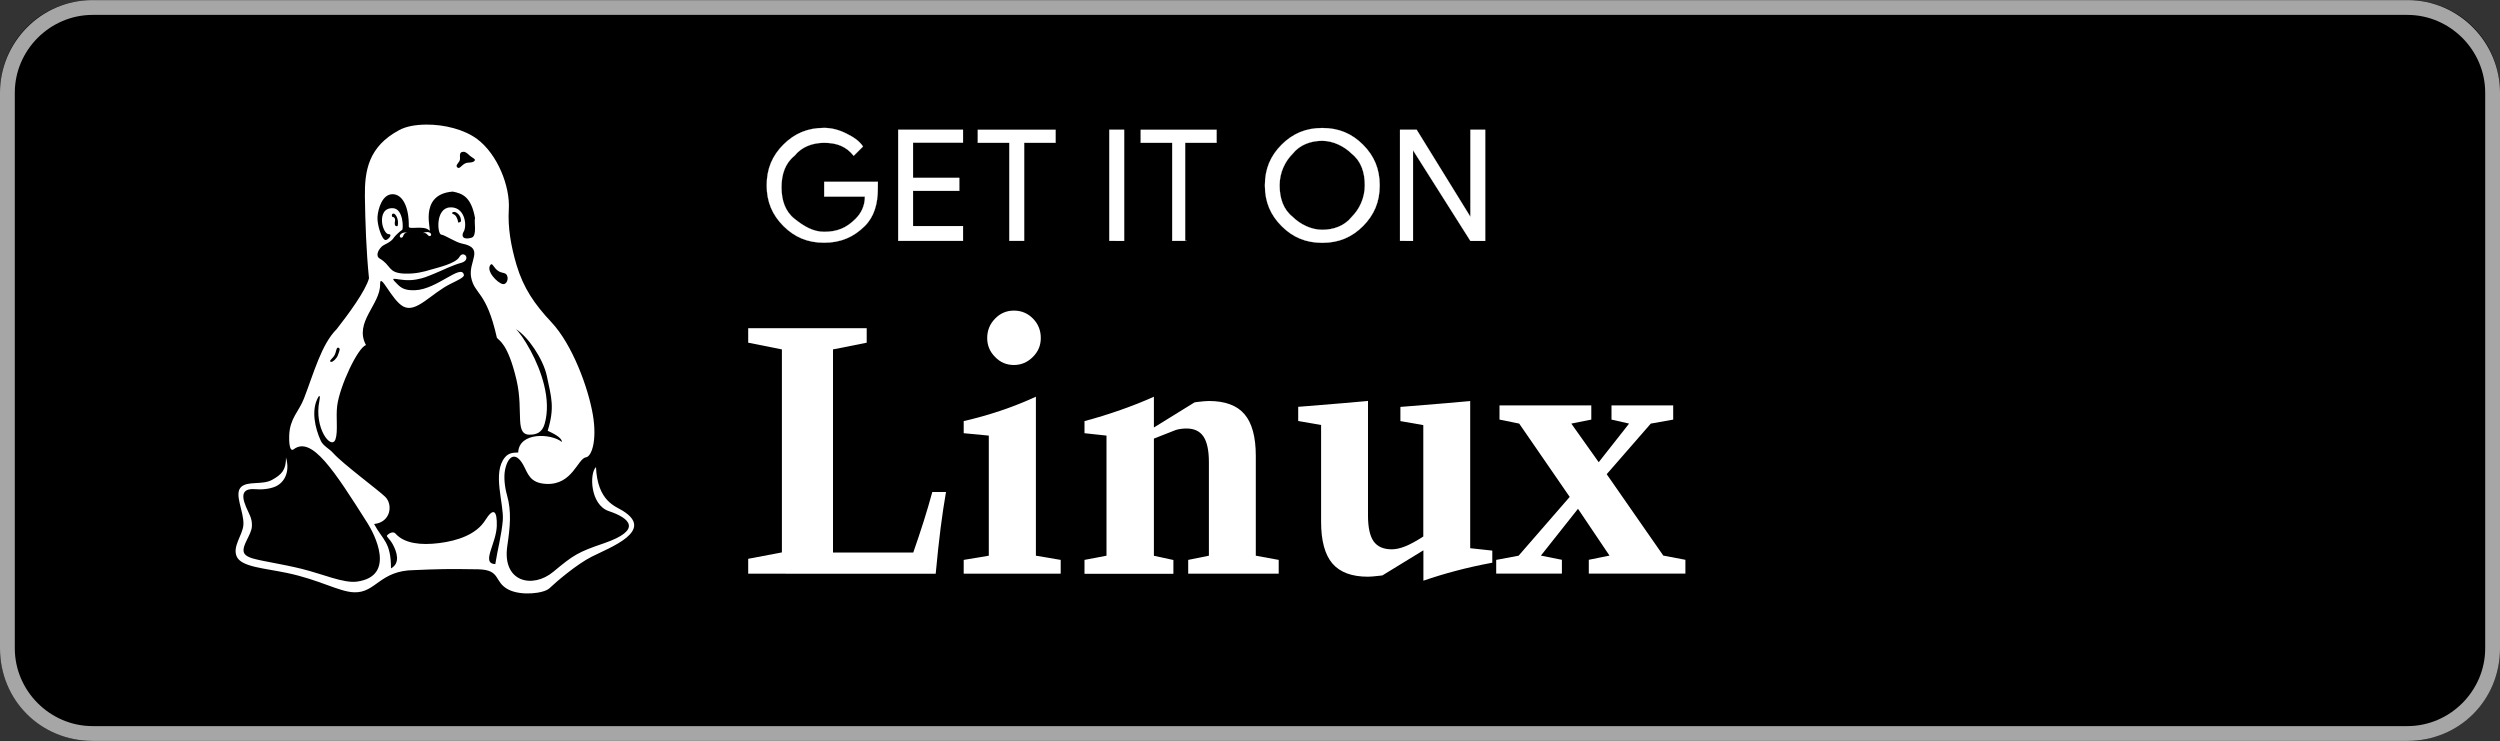
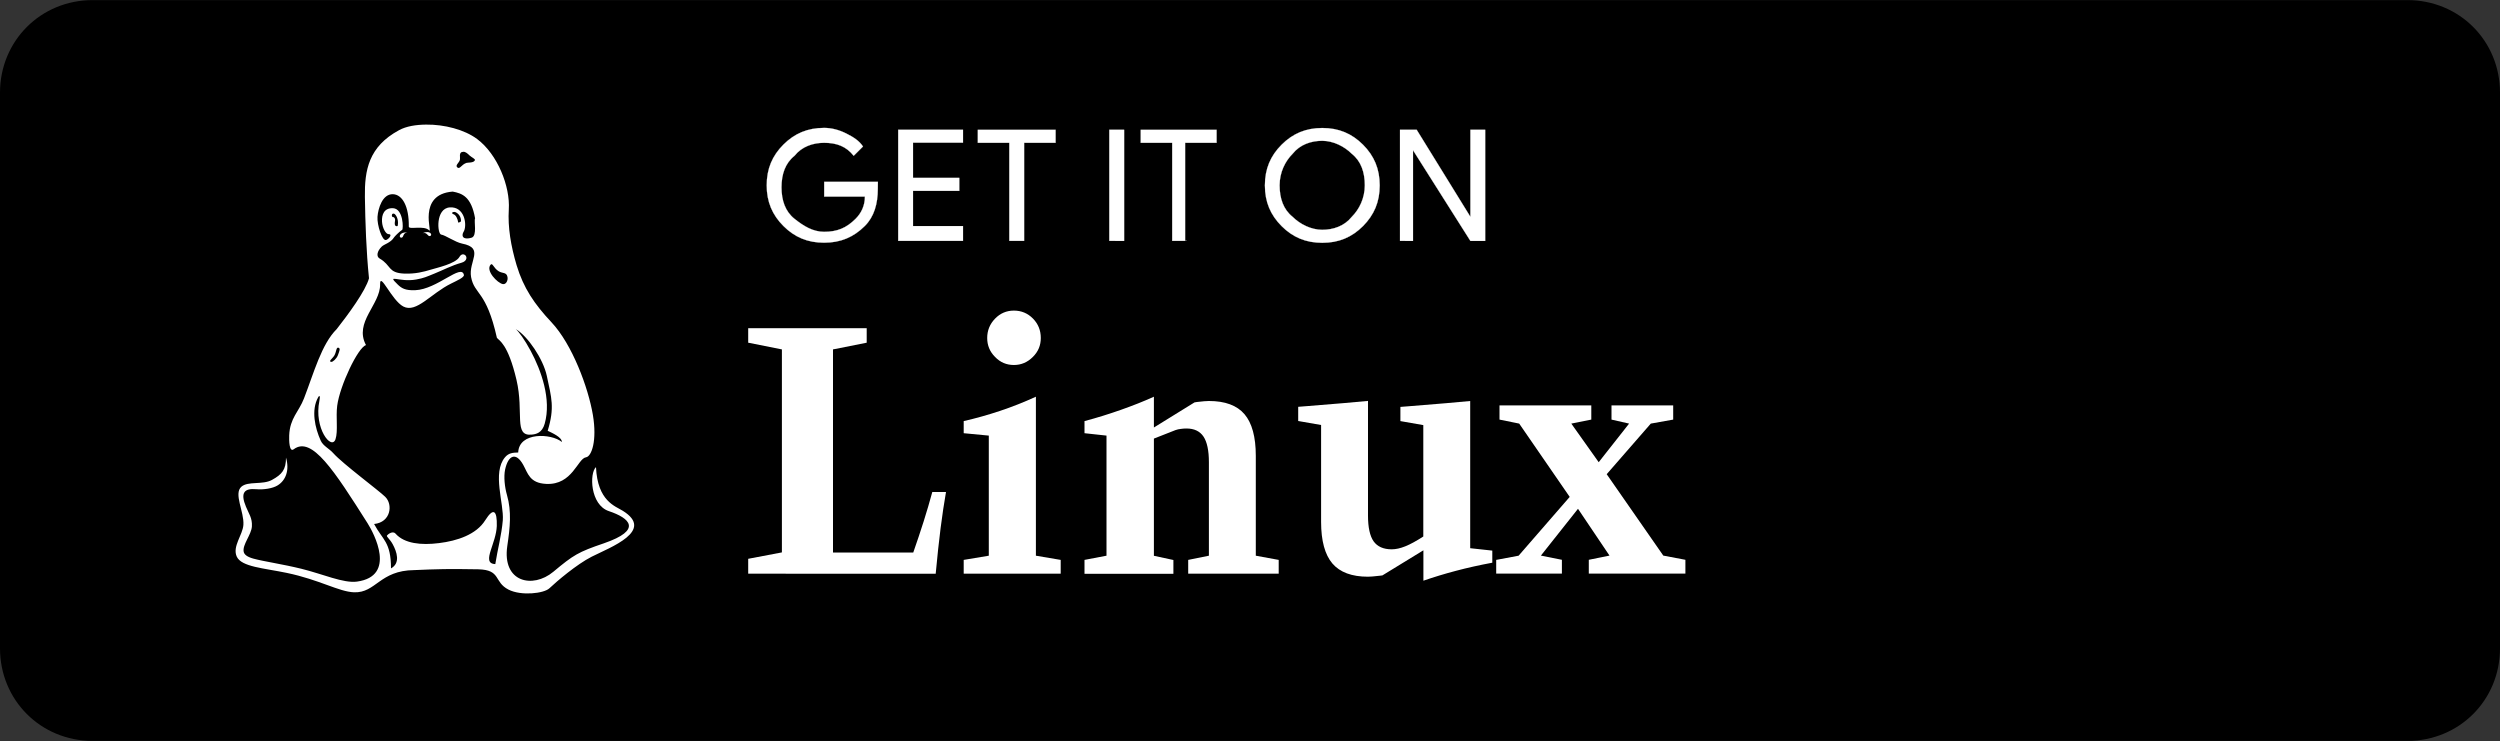
<svg xmlns="http://www.w3.org/2000/svg" version="1.1" id="Layer_1" x="0px" y="0px" viewBox="0 0 2500 741" style="enable-background:new 0 0 2500 741;" xml:space="preserve">
  <rect x="0" y="0" width="2500" height="741" fill="#333333" stroke="none" />
  <style type="text/css">
	.st0{fill:#A6A6A6;}
	.st1{fill:#FFFFFF;stroke:#FFFFFF;stroke-width:0.2;stroke-miterlimit:10;}
	.st2{fill:#FFFFFF;}
	.st3{fill-rule:evenodd;clip-rule:evenodd;fill:#FFFFFF;}
</style>
  <path d="M2407.4,740.9H92.6C40.7,740.9,0,700.1,0,648.3V92.7C0,40.9,40.7,0.1,92.6,0.1h2314.8c51.9,0,92.6,40.7,92.6,92.6v555.6  C2500,700.1,2459.3,740.9,2407.4,740.9z" />
-   <path class="st0" d="M2407.4,14.9c42.6,0,77.8,35.2,77.8,77.8v555.6c0,42.6-35.2,77.8-77.8,77.8H92.6c-42.6,0-77.8-35.2-77.8-77.8  V92.7c0-42.6,35.2-77.8,77.8-77.8H2407.4 M2407.4,0.1H92.6C40.7,0.1,0,42.7,0,92.7v555.6c0,51.9,40.7,92.6,92.6,92.6h2314.8  c51.9,0,92.6-40.7,92.6-92.6V92.7C2500,42.7,2459.3,0.1,2407.4,0.1z" />
  <path class="st1" d="M877.8,189c0,14.8-3.7,27.8-13,37c-11.1,11.1-24.1,16.7-40.7,16.7c-16.7,0-29.6-5.6-40.7-16.7  c-11.1-11.1-16.7-24.1-16.7-40.7s5.6-29.6,16.7-40.7c11.1-11.1,24.1-16.7,40.7-16.7c7.4,0,14.8,1.9,22.2,5.6c7.4,3.7,13,7.4,16.7,13  l-9.3,9.3c-7.4-9.3-16.7-13-29.6-13c-11.1,0-22.2,3.7-29.6,13c-9.3,7.4-13,18.5-13,31.5c0,13,3.7,24.1,13,31.5  c9.3,7.4,18.5,13,29.6,13c13,0,22.2-3.7,31.5-13c5.6-5.6,9.3-13,9.3-22.2h-40.7v-14.8h53.7L877.8,189L877.8,189z M963,142.7h-50  v35.2h46.3v13H913v35.2h50v14.8h-64.8V129.8H963V142.7z M1024.1,240.9h-14.8v-98.1h-31.5v-13h77.8v13h-31.5V240.9z M1109.3,240.9  V129.8h14.8v111.1H1109.3z M1187,240.9h-14.8v-98.1h-31.5v-13h75.9v13h-31.5v98.1H1187z M1363,226.1c-11.1,11.1-24.1,16.7-40.7,16.7  c-16.7,0-29.6-5.6-40.7-16.7c-11.1-11.1-16.7-24.1-16.7-40.7s5.6-29.6,16.7-40.7s24.1-16.7,40.7-16.7s29.6,5.6,40.7,16.7  c11.1,11.1,16.7,24.1,16.7,40.7S1374.1,214.9,1363,226.1z M1292.6,216.8c7.4,7.4,18.5,13,29.6,13s22.2-3.7,29.6-13  c7.4-7.4,13-18.5,13-31.5c0-13-3.7-24.1-13-31.5c-7.4-7.4-18.5-13-29.6-13s-22.2,3.7-29.6,13c-7.4,7.4-13,18.5-13,31.5  C1279.6,198.3,1283.3,209.4,1292.6,216.8z M1400,240.9V129.8h16.7l53.7,87v-87h14.8v111.1h-14.8l-57.4-90.7v90.7H1400L1400,240.9z" />
  <g>
    <path class="st2" d="M913.3,552.4c3.7-10.5,7.1-20.8,10.3-30.8c3.2-10.1,6.1-20,8.7-29.6H946c-1.9,10.8-3.7,22.9-5.4,36.1   c-1.7,13.3-3.3,28.5-4.9,45.6H748.2v-14.9l33.7-6.4V349.4l-33.7-6.7v-14.5h118.5v14.5l-33.7,6.7v203.1H913.3z" />
    <path class="st2" d="M1035.9,555.7l24.8,4.2v13.8h-97v-13.8l25.1-4.2V435.6l-25.1-2.4v-12.1c12.2-2.8,24.3-6.2,36.3-10.2   c12-4,23.9-8.7,35.9-14.2V555.7z M987.2,338c0-7.5,2.6-13.9,7.8-19.3c5.2-5.4,11.5-8.1,18.9-8.1c7.5,0,13.9,2.7,19.1,8   c5.2,5.3,7.8,11.8,7.8,19.4c0,7.4-2.6,13.7-8,19c-5.3,5.3-11.6,8-18.9,8c-7.3,0-13.6-2.6-18.8-8C989.8,351.7,987.2,345.4,987.2,338   z" />
    <path class="st2" d="M1084.5,573.7v-13.8l22-4.2V435.6l-22-2.4v-12.1c12.8-3.4,24.9-7.2,36.5-11.3c11.6-4.1,22.6-8.4,32.9-13.1   v30.8l40.6-25.1c0.6-0.1,1.4-0.2,2.4-0.4c5.8-0.7,9.8-1,12-1c16.2,0,28.1,4.4,35.6,13.2c7.5,8.8,11.3,22.7,11.3,41.6v99.9l22.9,4.2   v13.8h-90.5v-13.8l20.7-4.2v-93.5c0-11.6-1.8-20.2-5.4-25.6c-3.6-5.4-9.3-8.1-17-8.1c-1.8,0-3.7,0.1-5.6,0.4   c-1.9,0.2-3.7,0.6-5.4,1.2l-21.6,8.5v117.2l19.5,4.2v13.8H1084.5z" />
    <path class="st2" d="M1423.3,425.1l-22.9-4v-14.2l8.9-0.7c28.7-2.3,49-4,60.9-5.2v147.2l22.1,2.4v12.1c-12.9,2.4-25,5.1-36.3,8.1   c-11.4,3-22.2,6.3-32.6,9.9v-30.4l-41,25.1c-0.6,0.1-1.4,0.2-2.4,0.3c-5.8,0.7-9.8,1-12,1c-16.2,0-28-4.4-35.6-13.2   c-7.5-8.8-11.3-22.7-11.3-41.6v-96.9l-22.9-4v-14.2l8.9-0.7c28.7-2.3,49-4,60.9-5.2v114.6c0,11.9,1.9,20.5,5.6,25.8   c3.8,5.3,9.8,8,18.1,8c4.1,0,8.6-1,13.6-3c5-2,11-5.3,18-9.8V425.1z" />
    <path class="st2" d="M1496.2,573.7v-13.8l22.4-4.2l51.1-58.8l-50.5-73.3l-19.7-4v-14.2h91.8v14.2l-20,4l27.4,38.6l30.4-38.6   l-17.6-4v-14.2h61.7v14.2l-22.4,4l-44.1,50.6l56.6,81.4l22.1,4.2v13.8h-96.6v-13.8l20.7-4.2l-31.5-46.8l-37.1,46.8l21,4.2v13.8   H1496.2z" />
  </g>
  <g>
    <g>
      <path class="st3" d="M374.1,524c16.8-1.7,19-19.5,11.1-27.2c-6.5-6.4-42.4-33-51.8-43.5c-4.3-4.9-10.2-7.2-12.7-12.7    c-5.7-12.6-9.8-30.5-2.5-43.4c1.3-2.3,2.2-1.3,1.2,3.6c-5.7,27.5,12.2,49.9,16.1,38.4c2.7-8,0.2-22.2,1.7-33.5    c2.6-20,20.8-58.4,28.8-60.6c-12.3-22.8,14.5-40.7,14.1-60.8c-0.2-13,11.5,16,23.2,22.2c13.1,6.9,27.5-13,47.9-23    c5.8-2.9,13.2-6.1,12.7-8.6c-2.4-11.7-26.8,14.5-48.7,15.3c-10,0.4-13.7-2-17.5-5.7c-11.6-11.2,1.2-1.9,18.5-5    c7.7-1.4,10.3-2.7,18.4-6c8.2-3.3,17.5-8.2,26.7-10.7c6.4-1.7,5.9-6.6,3.4-8c-1.4-0.8-3.6-0.8-5.3,2.2c-4,6.8-22.6,10.8-28.4,12.6    c-7.5,2.3-15.7,4.4-26.7,4c-16.7-0.7-12.8-8.3-24.7-15.1c-3.5-2-2.6-7.3,2.1-11.9c2.4-2.4,9.1-3.8,12.4-9.3    c0.5-0.8,4.7-5.2,8.1-7.5c1.2-0.8,1.3-21.1-9.2-21.6c-8.9-0.4-11.4,6.5-11,13.4c0.4,6.8,4,12.5,6.4,12.5c4.7,0,0.3,5.1-2.3,5.9    c-3.9,1.3-9.2-15.2-8.6-23.2c0.6-8.3,4.9-22.9,15.4-22.6c9.4,0.3,16.2,12.1,15.9,32.4c-0.1,3.4,15.3-1.6,20.4,3.8    c3.7,3.9-12.5-36,23.5-38.8c9.5,1.8,18.6,5,22.4,26.8c-1.4,2.3,2.4,17.5-3.5,19.3c-7.1,2.2-11.6-0.3-7.4-7.1    c2.8-6.8,0.1-24.2-14.4-23.2c-14.5,1-12.5,26.7-8.6,27.2c4,0.5,14,7.6,20.9,9c22.9,4.5,6.1,17.6,9,33.5    c3.4,17.9,15.2,13.2,25.8,60.7c2.2,2.9,11,5.6,19.6,42.1c7.7,32.8-3.2,56.7,15.3,54.7c4.2-0.4,10.3-1.6,12.9-10.9    c6.9-24.3-3.5-53.3-14-72.8c-6.1-11.4-11.9-19.2-14.9-21.8c12,7.1,27.4,29.9,31,46.7c4.7,22.2,8,31.6,0.9,55    c4.1,2,14.2,6.3,14.2,11.2c-10.6-8.7-42.9-10.2-43.7,10.5c-5.5,0.1-9.7,0.6-13.2,4.8c-13,15.4-0.9,46.4-2.2,63    c-1.2,14.6-5.2,29.1-7.5,43.8c-7.7-0.3-7-6-4.5-13.9c2.2-7,5.7-15.8,6-24.2c0.2-7.6-0.6-12.4-2.5-13.6c-1.9-1.2-4.9,1.2-9.1,7.9    c-8.9,14.3-28.1,20.6-46.1,22.8c-18,2.3-34.7,0.5-43.5-9.4c-3-3.4-8,0.9-8.6,1.8c-0.8,1.2,2.9,3.5,5.7,8.7    c4.1,7.5,8,18.9-1.7,24.2C391,541.7,382.6,540.1,374.1,524L374.1,524z M367.6,523.3c6.4,10.1,29.1,52.8-10.6,58.3    c-13.3,1.9-34.7-7.7-55.5-12.8c-18.6-4.6-37.6-7.3-48.2-10.2c-6.4-1.8-9-4.1-9.6-6.8c-1.5-7.1,7.7-17,8.2-25.4    c0.5-8.4-3.1-12.7-5.9-19.6c-2.9-6.9-3.6-12-1.3-14.9c1.8-2.3,5.5-3.2,11.4-2.7c7.5,0.7,16.7-0.8,21.5-3.8    c8.2-5,12.1-15.3,8.4-27.8c0,12.1-4,16.8-14,22.3c-9.4,5.2-23.9,1-30.6,6.8c-8,7,2.9,25,2,38.2c-0.7,10.2-11.3,21.6-6.6,31.8    c4.8,10.2,26.9,11.4,50,16.2c32.9,6.9,52,18.8,67.2,19.4c22.1,0.8,25.5-21.9,60.3-22.2c10.1-0.5,20.1-0.8,30-1    c11.2-0.1,22.4,0,34,0.2c23.1,0.6,15.2,12.6,30.2,20.3c12.7,6.5,35.4,3.9,40.9-1.3c7.4-7,27.2-23.9,42.3-31.6    c18.9-9.5,63.3-25.9,31.1-45.9c-7.5-4.7-25.3-9.6-26.8-43.7c-6.7,6-5.9,37.7,12.8,44c21,7,34,18.8-4.9,32.2    c-25.8,8.8-30.2,11.5-50.6,28.5c-20.7,17.2-51.3,10.4-46-25.8c2.8-18.9,4.4-34.5-0.3-50.9c-2.3-8-3.4-18.3-1.9-25.5    c3-14,10.6-18.2,18.1-4.8c4.7,8.4,6.3,18.3,23,19.1c26.3,1.3,31.4-25.4,39.8-26.6c5.6-0.8,11.2-16.6,6.9-42.3    c-4.6-27.4-20.7-70.7-41.4-92.7c-17.2-18.3-28-34.3-34.9-57.1c-5.7-19.2-8.9-37.9-7.8-55.7c1.5-23.1-11.3-55.3-31.7-70.5    c-12.8-9.5-32.8-14.6-51-14.4c-10.2,0.1-19.8,1.6-27.1,5.6c-30.3,16.4-34.5,39.9-34.1,66.8c0.4,25.2,1.3,53.9,4.1,81.3    c-3.4,12.6-21,36.4-32.3,50.8c-15.2,15-22.9,44-32.7,69.3c-5.2,13.5-14.1,19.6-14.8,37c-0.2,4.9,0,17.4,4.6,13.8    C311.8,435.8,334.1,470.4,367.6,523.3L367.6,523.3z M459.8,160.2c-1,2.9-4.9,5.2-2.4,7.3c2.5,2,3.9-2.8,9-4.6    c1.3-0.5,7.4,0.2,8.5-2.7c0.5-1.3-3.1-2.7-5.3-4.7c-2.1-2.1-4.3-3.9-6.3-3.7C458.1,152,460.7,157.6,459.8,160.2L459.8,160.2z     M490.7,264.6c1.9-2,2.8,3.4,7.9,6.6c4,2.5,7.9,0.7,8.9,5.8c0.7,3.7-1.6,7.6-4.6,7.1C497.5,283.2,485.2,270.5,490.7,264.6    L490.7,264.6z M407.4,232.4c-8.3-0.6-8.9,5.4-6.1,5.3C404.1,237.6,402.4,232.9,407.4,232.4L407.4,232.4z M393.1,217.1    c1-0.2,2.4,1.5,1.9,3.8c-0.6,3.3-0.3,5.3,1.9,5.3c0.4,0,0.8-0.1,0.9-0.9c1.1-6.5-2.3-11.2-3.7-11.6    C391.1,212.8,391.5,217.4,393.1,217.1L393.1,217.1z M453.6,214.3c2.1,0.6,4.1,4.3,4.6,8.2c0,0.4,2.8-0.6,2.8-1.4    c0.2-6.3-5.2-9.3-6.7-9.2C451,212.2,452,213.8,453.6,214.3L453.6,214.3z M422.6,233.2c7.6-3.5,10.2,1.9,7.6,2.8    C427.5,236.9,427.5,231.9,422.6,233.2L422.6,233.2z M331.4,361.9c-3.6-0.4,1-3.1,3-6.5c2.1-3.7,1.7-8.3,4-7.7    c2.3,0.7,1,3.3-0.5,7.5C336.5,358.9,332.7,362,331.4,361.9L331.4,361.9z" />
    </g>
  </g>
</svg>